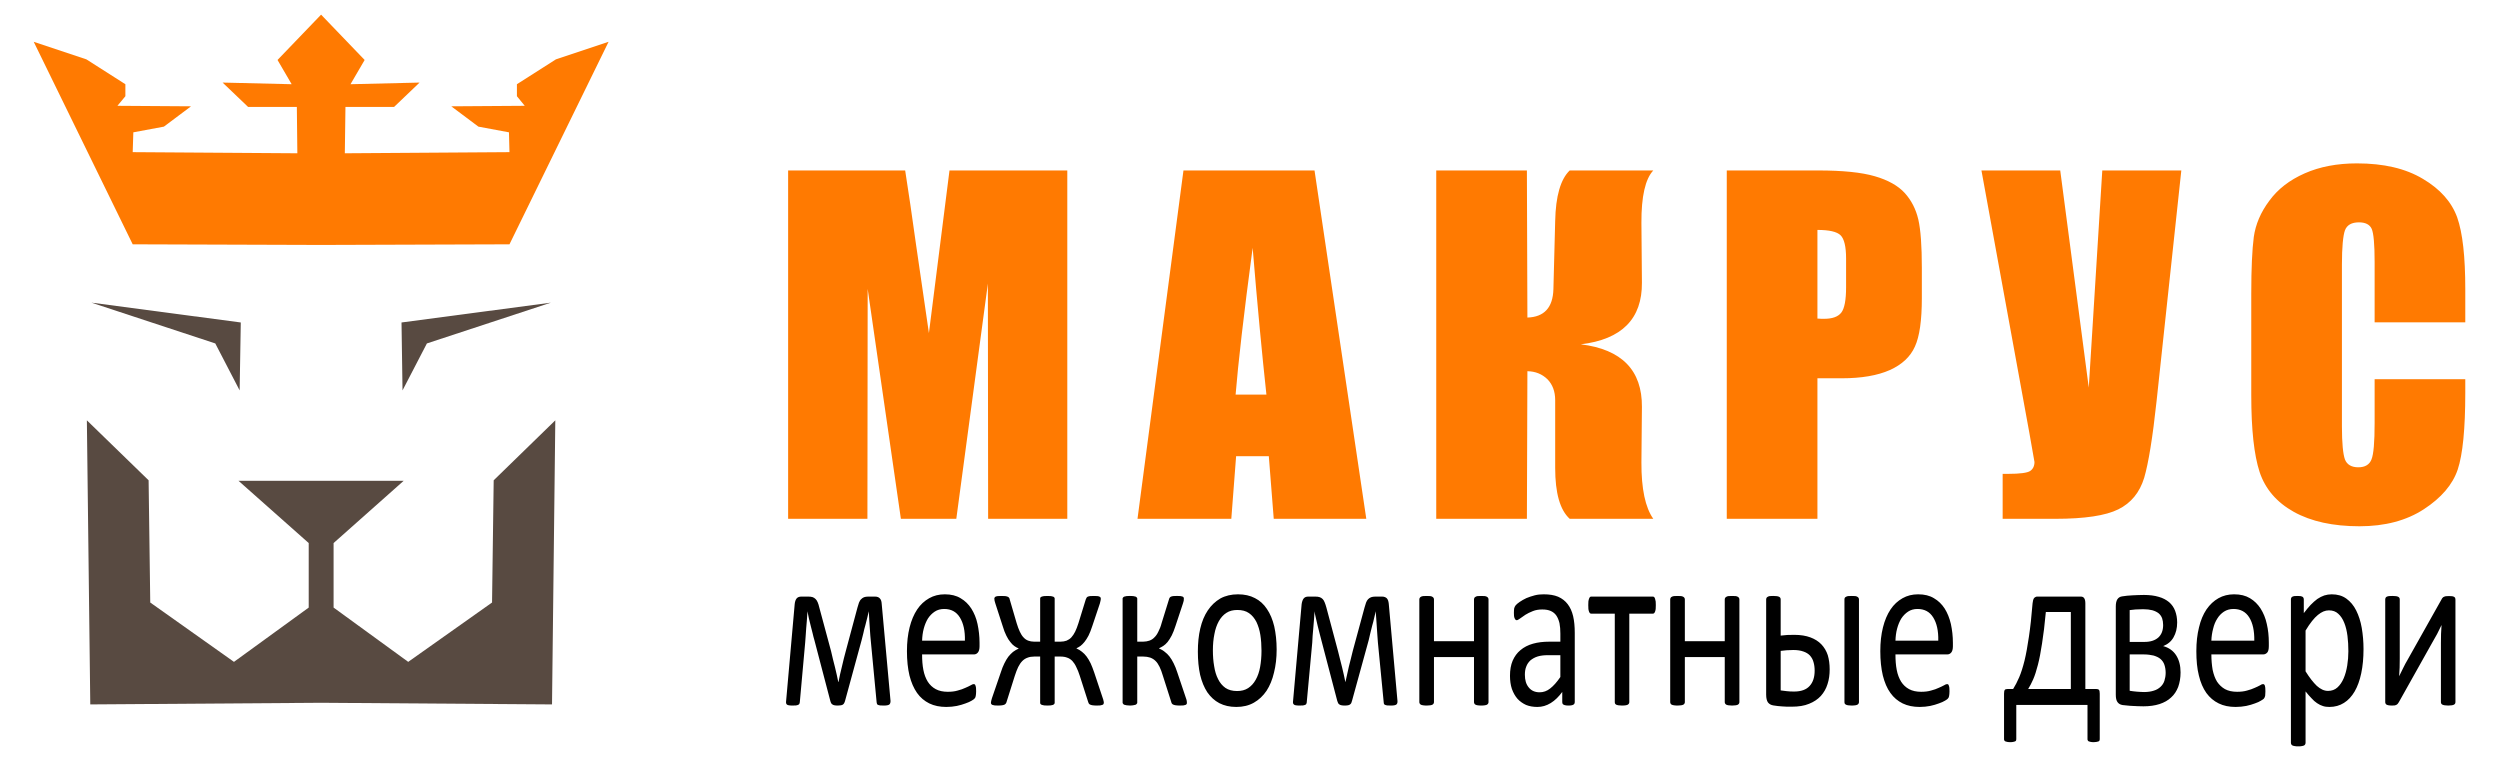
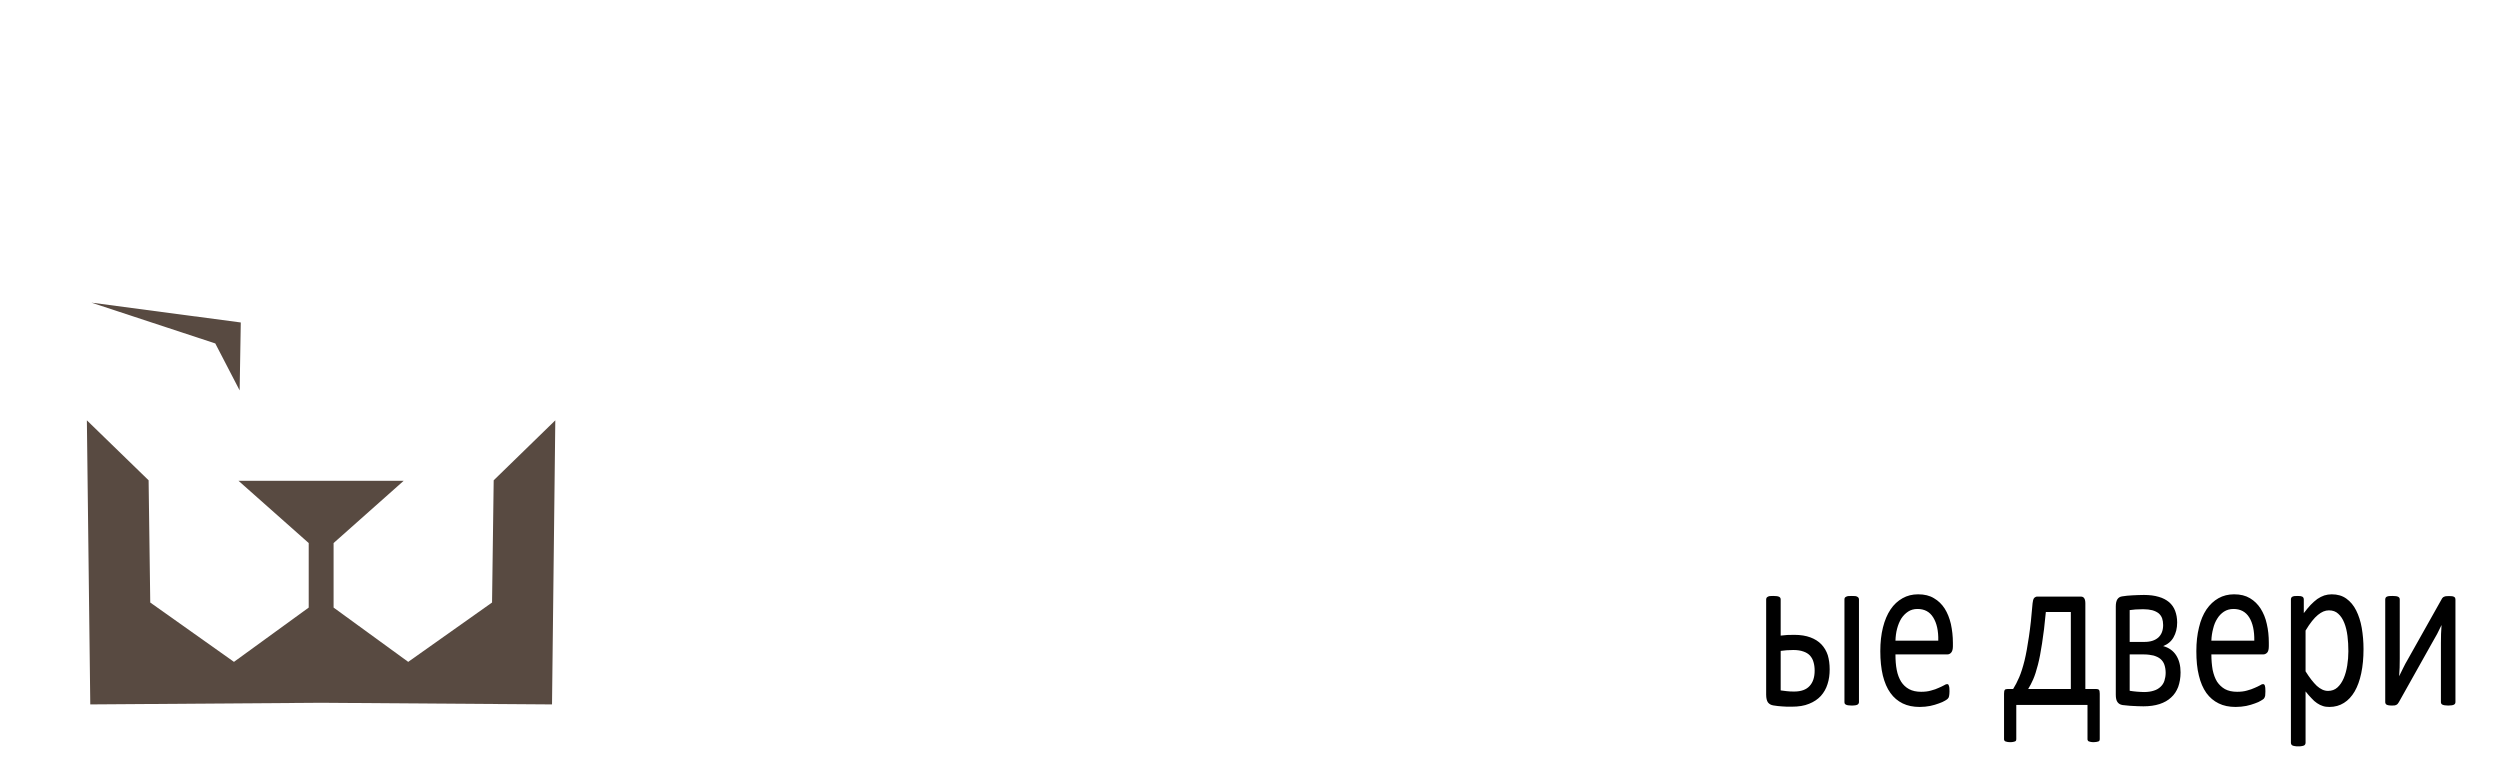
<svg xmlns="http://www.w3.org/2000/svg" xml:space="preserve" width="198px" height="60px" version="1.1" style="shape-rendering:geometricPrecision; text-rendering:geometricPrecision; image-rendering:optimizeQuality; fill-rule:evenodd; clip-rule:evenodd" viewBox="0 0 198 59.88">
  <defs>
    <style type="text/css"> .fil4 {fill:none} .fil0 {fill:#584A41} .fil1 {fill:#FF7A01} .fil3 {fill:black;fill-rule:nonzero} .fil2 {fill:#FF7A01;fill-rule:nonzero} </style>
  </defs>
  <g id="Слой_x0020_1">
    <polygon class="fil0" points="7.15,55.73 6.88,33.23 11.77,37.98 11.9,47.66 18.53,52.36 24.45,48.06 24.45,42.95 18.89,38.02 24.58,38.02 26.28,38.02 31.97,38.02 26.42,42.95 26.42,48.06 32.33,52.36 38.97,47.66 39.1,37.98 43.98,33.23 43.72,55.73 25.43,55.6 " />
    <polygon class="fil0" points="17.05,27.14 7.24,23.91 19.07,25.48 18.98,30.86 " />
-     <polygon class="fil1" points="21.98,4.69 25.43,1.1 28.88,4.69 27.76,6.61 33.23,6.48 31.21,8.41 27.36,8.41 27.31,12.08 40.35,11.99 40.31,10.42 37.89,9.97 35.74,8.36 41.56,8.32 40.94,7.56 40.94,6.61 44.03,4.64 48.2,3.25 40.35,19.29 25.43,19.34 10.51,19.29 2.67,3.25 6.84,4.64 9.93,6.61 9.93,7.56 9.3,8.32 15.13,8.36 12.98,9.97 10.56,10.42 10.51,11.99 23.55,12.08 23.51,8.41 19.65,8.41 17.63,6.48 23.1,6.61 " />
-     <polygon class="fil0" points="33.81,27.14 43.63,23.91 31.8,25.48 31.88,30.86 " />
-     <path class="fil2" d="M84.53 13.44l0 27.59 -6.27 0 -0.02 -18.63 -2.5 18.63 -4.39 0 -2.63 -18.21 -0.02 18.21 -6.28 0 0 -27.59 9.27 0c0.26,1.66 0.55,3.63 0.86,5.87l1.02 7.01 1.63 -12.88 9.33 0 0 0zm19.58 0l4.1 27.59 -7.33 0 -0.39 -4.96 -2.59 0 -0.38 4.96 -7.43 0 3.64 -27.59 10.38 0 0 0zm-3.81 17.75c-0.34,-3.13 -0.71,-7 -1.09,-11.62 -0.71,5.3 -1.15,9.17 -1.35,11.62l2.44 0 0 0zm13.45 -17.75l7.18 0 0.04 11.65c1.33,-0.04 2.02,-0.79 2.06,-2.25l0.14 -5.39c0.04,-1.98 0.43,-3.32 1.15,-4.01l6.62 0c-0.63,0.67 -0.95,2.05 -0.94,4.15l0.04 4.74c0.02,2.86 -1.59,4.49 -4.84,4.88 3.25,0.4 4.86,2.06 4.84,4.96l-0.04 4.39c-0.01,2.1 0.31,3.58 0.94,4.47l-6.62 0c-0.77,-0.7 -1.15,-2.04 -1.15,-4.03l0 -5.37c0,-0.69 -0.21,-1.24 -0.61,-1.65 -0.42,-0.41 -0.95,-0.63 -1.59,-0.64l-0.04 11.69 -7.18 0 0 -27.59 0 0zm23.01 0l7.22 0c1.96,0 3.45,0.15 4.51,0.46 1.04,0.3 1.84,0.75 2.36,1.32 0.53,0.58 0.89,1.29 1.08,2.1 0.19,0.83 0.28,2.1 0.28,3.83l0 2.4c0,1.76 -0.18,3.04 -0.55,3.84 -0.36,0.81 -1.03,1.43 -1.99,1.86 -0.97,0.43 -2.24,0.65 -3.8,0.65l-1.93 0 0 11.13 -7.18 0 0 -27.59zm7.18 4.71l0 7.02c0.21,0.02 0.38,0.02 0.52,0.02 0.66,0 1.11,-0.16 1.37,-0.49 0.25,-0.32 0.38,-0.99 0.38,-2.01l0 -2.28c0,-0.94 -0.15,-1.56 -0.44,-1.84 -0.29,-0.28 -0.9,-0.42 -1.83,-0.42l0 0zm28.82 -4.71l-1.96 18.27c-0.31,2.88 -0.64,4.91 -0.98,6.07 -0.36,1.17 -1.04,2 -2.05,2.5 -1.01,0.5 -2.67,0.75 -4.98,0.75l-4.18 0 0 -3.56 0.43 0c0.94,0 1.53,-0.08 1.75,-0.23 0.22,-0.15 0.34,-0.39 0.34,-0.71 0,-0.02 -0.14,-0.8 -0.41,-2.33l-3.79 -20.76 6.24 0 2.26 17.2 1.07 -17.2 6.26 0 0 0zm22.49 12.03l-7.18 0 0 -4.79c0,-1.4 -0.08,-2.26 -0.23,-2.61 -0.15,-0.34 -0.49,-0.52 -1.01,-0.52 -0.58,0 -0.95,0.21 -1.11,0.63 -0.15,0.42 -0.24,1.33 -0.24,2.73l0 12.8c0,1.34 0.09,2.21 0.24,2.62 0.16,0.41 0.52,0.62 1.06,0.62 0.53,0 0.88,-0.21 1.04,-0.62 0.17,-0.41 0.25,-1.37 0.25,-2.89l0 -3.47 7.18 0 0 1.08c0,2.85 -0.2,4.88 -0.6,6.08 -0.4,1.19 -1.3,2.24 -2.68,3.14 -1.38,0.9 -3.08,1.35 -5.1,1.35 -2.1,0 -3.83,-0.38 -5.2,-1.14 -1.36,-0.76 -2.26,-1.81 -2.71,-3.16 -0.44,-1.35 -0.66,-3.37 -0.66,-6.08l0 -8.05c0,-1.99 0.07,-3.48 0.2,-4.48 0.14,-0.99 0.54,-1.95 1.23,-2.87 0.67,-0.92 1.6,-1.64 2.8,-2.17 1.2,-0.53 2.58,-0.79 4.14,-0.79 2.11,0 3.85,0.4 5.23,1.23 1.37,0.81 2.27,1.83 2.71,3.05 0.43,1.22 0.64,3.11 0.64,5.69l0 2.62 0 0z" />
    <g id="_2198288572800">
-       <path class="fil3" d="M70.53 55.46c0,0.13 -0.03,0.22 -0.1,0.28 -0.07,0.05 -0.21,0.08 -0.42,0.08 -0.12,0 -0.21,0 -0.29,-0.01 -0.07,-0.01 -0.13,-0.02 -0.17,-0.04 -0.04,-0.01 -0.07,-0.04 -0.09,-0.07 -0.01,-0.03 -0.02,-0.08 -0.03,-0.13l-0.45 -4.74c-0.02,-0.16 -0.03,-0.34 -0.05,-0.54 -0.01,-0.19 -0.02,-0.38 -0.04,-0.58 -0.01,-0.2 -0.02,-0.4 -0.04,-0.6 -0.01,-0.2 -0.02,-0.38 -0.03,-0.56l-0.01 -0.2c-0.04,0.17 -0.09,0.35 -0.13,0.54 -0.05,0.2 -0.1,0.39 -0.15,0.59 -0.06,0.2 -0.11,0.4 -0.15,0.6 -0.05,0.19 -0.1,0.38 -0.14,0.56l-1.31 4.8c-0.02,0.07 -0.04,0.13 -0.07,0.18 -0.02,0.05 -0.06,0.09 -0.1,0.12 -0.05,0.03 -0.1,0.05 -0.17,0.06 -0.07,0.01 -0.15,0.02 -0.24,0.02 -0.1,0 -0.18,-0.01 -0.25,-0.02 -0.06,-0.01 -0.12,-0.03 -0.16,-0.06 -0.05,-0.02 -0.08,-0.06 -0.11,-0.11 -0.03,-0.05 -0.05,-0.11 -0.07,-0.18l-1.26 -4.81c-0.05,-0.17 -0.1,-0.35 -0.14,-0.54 -0.05,-0.2 -0.1,-0.39 -0.15,-0.59 -0.05,-0.21 -0.1,-0.41 -0.15,-0.61 -0.04,-0.19 -0.08,-0.38 -0.11,-0.55l-0.01 0.2c-0.02,0.18 -0.03,0.36 -0.04,0.56 -0.02,0.2 -0.03,0.4 -0.05,0.6 -0.01,0.2 -0.03,0.39 -0.04,0.58 -0.02,0.2 -0.03,0.38 -0.04,0.54l-0.42 4.66c-0.01,0.07 -0.01,0.13 -0.03,0.17 -0.02,0.05 -0.05,0.08 -0.1,0.1 -0.04,0.02 -0.1,0.04 -0.18,0.05 -0.07,0.01 -0.17,0.01 -0.29,0.01 -0.12,0 -0.21,-0.01 -0.27,-0.02 -0.07,-0.01 -0.12,-0.03 -0.16,-0.06 -0.03,-0.03 -0.05,-0.07 -0.06,-0.11 -0.01,-0.05 -0.01,-0.11 0,-0.17l0.68 -7.68c0.02,-0.19 0.07,-0.34 0.15,-0.44 0.08,-0.1 0.21,-0.15 0.37,-0.15l0.55 0c0.13,0 0.24,0.01 0.34,0.04 0.09,0.03 0.17,0.08 0.24,0.15 0.07,0.06 0.12,0.15 0.17,0.26 0.05,0.11 0.09,0.25 0.13,0.42l0.93 3.45c0.05,0.21 0.1,0.42 0.15,0.64 0.06,0.21 0.11,0.42 0.16,0.63 0.05,0.2 0.1,0.41 0.14,0.6 0.04,0.21 0.08,0.39 0.12,0.57l0.02 0c0.04,-0.18 0.08,-0.38 0.12,-0.59 0.05,-0.2 0.1,-0.42 0.15,-0.63 0.05,-0.21 0.1,-0.42 0.15,-0.63 0.06,-0.21 0.11,-0.41 0.16,-0.61l0.92 -3.43c0.04,-0.15 0.08,-0.28 0.12,-0.39 0.05,-0.11 0.1,-0.21 0.17,-0.27 0.06,-0.07 0.14,-0.12 0.23,-0.16 0.09,-0.03 0.2,-0.05 0.33,-0.05l0.54 0c0.17,0 0.3,0.05 0.38,0.14 0.09,0.09 0.14,0.23 0.15,0.43l0.7 7.7 0 0zm7.05 -4.34c0,0.24 -0.05,0.41 -0.14,0.51 -0.09,0.1 -0.19,0.14 -0.31,0.14l-4.1 0c0,0.46 0.03,0.86 0.1,1.22 0.07,0.37 0.19,0.68 0.35,0.94 0.16,0.25 0.37,0.45 0.63,0.59 0.26,0.14 0.58,0.21 0.95,0.21 0.3,0 0.56,-0.03 0.79,-0.1 0.23,-0.06 0.44,-0.13 0.6,-0.21 0.17,-0.07 0.31,-0.14 0.42,-0.2 0.11,-0.07 0.19,-0.1 0.25,-0.1 0.03,0 0.06,0.01 0.09,0.03 0.02,0.02 0.04,0.05 0.05,0.1 0.02,0.04 0.03,0.1 0.04,0.17 0,0.08 0.01,0.17 0.01,0.27 0,0.08 -0.01,0.15 -0.01,0.21 -0.01,0.05 -0.01,0.1 -0.02,0.15 -0.01,0.04 -0.02,0.08 -0.03,0.12 -0.02,0.03 -0.04,0.07 -0.07,0.1 -0.02,0.03 -0.1,0.09 -0.22,0.16 -0.13,0.08 -0.29,0.15 -0.49,0.22 -0.2,0.08 -0.43,0.14 -0.69,0.2 -0.26,0.05 -0.53,0.08 -0.83,0.08 -0.51,0 -0.96,-0.09 -1.35,-0.28 -0.38,-0.19 -0.71,-0.46 -0.97,-0.83 -0.26,-0.37 -0.46,-0.83 -0.6,-1.38 -0.13,-0.55 -0.2,-1.19 -0.2,-1.93 0,-0.7 0.07,-1.32 0.21,-1.88 0.14,-0.56 0.34,-1.03 0.6,-1.42 0.26,-0.39 0.58,-0.68 0.95,-0.89 0.37,-0.21 0.78,-0.31 1.24,-0.31 0.49,0 0.91,0.1 1.25,0.31 0.35,0.2 0.63,0.48 0.85,0.82 0.22,0.35 0.39,0.75 0.49,1.22 0.1,0.47 0.16,0.96 0.16,1.49l0 0.27zm-1.16 -0.44c0.02,-0.78 -0.12,-1.39 -0.4,-1.84 -0.28,-0.45 -0.69,-0.67 -1.24,-0.67 -0.29,0 -0.54,0.07 -0.75,0.21 -0.21,0.14 -0.39,0.32 -0.54,0.55 -0.14,0.23 -0.25,0.5 -0.33,0.8 -0.08,0.3 -0.12,0.62 -0.13,0.95l3.39 0zm11 4.93c0,0.03 -0.01,0.06 -0.02,0.09 -0.02,0.03 -0.05,0.05 -0.1,0.07 -0.04,0.01 -0.1,0.03 -0.17,0.04 -0.07,0.01 -0.16,0.01 -0.27,0.01 -0.13,0 -0.24,-0.01 -0.32,-0.02 -0.08,-0.01 -0.14,-0.03 -0.19,-0.05 -0.05,-0.02 -0.09,-0.05 -0.11,-0.08 -0.02,-0.03 -0.04,-0.07 -0.05,-0.11l-0.67 -2.09c-0.09,-0.28 -0.18,-0.51 -0.28,-0.7 -0.09,-0.2 -0.2,-0.36 -0.31,-0.48 -0.12,-0.12 -0.25,-0.21 -0.4,-0.26 -0.15,-0.06 -0.33,-0.09 -0.54,-0.09l-0.46 0 0 3.67c0,0.03 -0.01,0.06 -0.04,0.09 -0.02,0.03 -0.05,0.05 -0.1,0.07 -0.05,0.01 -0.11,0.03 -0.18,0.04 -0.07,0.01 -0.15,0.01 -0.25,0.01 -0.1,0 -0.19,0 -0.26,-0.01 -0.08,-0.01 -0.14,-0.03 -0.18,-0.04 -0.05,-0.02 -0.08,-0.04 -0.11,-0.07 -0.02,-0.03 -0.03,-0.06 -0.03,-0.09l0 -3.67 -0.47 0c-0.2,0 -0.38,0.03 -0.53,0.09 -0.15,0.05 -0.29,0.14 -0.41,0.26 -0.12,0.12 -0.23,0.28 -0.33,0.48 -0.09,0.19 -0.18,0.42 -0.27,0.7l-0.66 2.09c-0.01,0.04 -0.03,0.08 -0.06,0.11 -0.02,0.03 -0.06,0.06 -0.1,0.08 -0.05,0.02 -0.11,0.04 -0.19,0.05 -0.08,0.01 -0.18,0.02 -0.31,0.02 -0.1,0 -0.19,0 -0.27,-0.01 -0.07,-0.01 -0.13,-0.03 -0.18,-0.04 -0.04,-0.02 -0.07,-0.04 -0.09,-0.07 -0.02,-0.03 -0.03,-0.06 -0.03,-0.09 0,-0.04 0.01,-0.09 0.02,-0.15 0.01,-0.05 0.03,-0.13 0.06,-0.22l0.7 -2.04c0.09,-0.28 0.18,-0.51 0.28,-0.71 0.1,-0.21 0.21,-0.39 0.32,-0.54 0.12,-0.15 0.24,-0.27 0.37,-0.38 0.14,-0.1 0.28,-0.19 0.44,-0.26l0 -0.02c-0.11,-0.04 -0.22,-0.1 -0.33,-0.18 -0.11,-0.08 -0.22,-0.18 -0.32,-0.32 -0.11,-0.13 -0.22,-0.3 -0.32,-0.51 -0.1,-0.2 -0.2,-0.45 -0.29,-0.76l-0.58 -1.79c-0.02,-0.08 -0.04,-0.15 -0.06,-0.21 -0.01,-0.06 -0.02,-0.12 -0.02,-0.18 0,-0.02 0.01,-0.05 0.03,-0.08 0.01,-0.03 0.04,-0.05 0.08,-0.07 0.04,-0.02 0.09,-0.03 0.17,-0.04 0.07,-0.01 0.16,-0.01 0.27,-0.01 0.12,0 0.23,0 0.31,0.01 0.08,0.01 0.15,0.03 0.2,0.05 0.05,0.02 0.09,0.05 0.11,0.09 0.03,0.04 0.05,0.08 0.05,0.13l0.55 1.88c0.08,0.26 0.16,0.48 0.25,0.67 0.09,0.19 0.18,0.34 0.3,0.46 0.11,0.12 0.23,0.2 0.37,0.25 0.13,0.05 0.29,0.08 0.47,0.08l0.47 0 0 -3.42c0,-0.03 0.01,-0.06 0.03,-0.09 0.03,-0.03 0.06,-0.05 0.11,-0.06 0.04,-0.02 0.1,-0.03 0.18,-0.04 0.07,-0.01 0.16,-0.01 0.26,-0.01 0.1,0 0.18,0 0.25,0.01 0.07,0.01 0.13,0.02 0.18,0.04 0.05,0.01 0.08,0.03 0.1,0.06 0.03,0.03 0.04,0.06 0.04,0.09l0 3.42 0.46 0c0.18,0 0.34,-0.03 0.48,-0.08 0.14,-0.06 0.27,-0.14 0.38,-0.26 0.11,-0.12 0.21,-0.27 0.3,-0.45 0.09,-0.19 0.18,-0.41 0.26,-0.67l0.58 -1.88c0.02,-0.05 0.04,-0.09 0.06,-0.13 0.02,-0.04 0.05,-0.07 0.09,-0.09 0.05,-0.02 0.11,-0.04 0.19,-0.05 0.07,-0.01 0.17,-0.01 0.3,-0.01 0.11,0 0.2,0 0.28,0.01 0.07,0.01 0.13,0.02 0.16,0.04 0.04,0.02 0.07,0.04 0.09,0.07 0.02,0.03 0.02,0.05 0.02,0.08 0,0.06 0,0.12 -0.02,0.18 -0.01,0.06 -0.03,0.13 -0.05,0.21l-0.6 1.79c-0.1,0.31 -0.2,0.56 -0.3,0.76 -0.11,0.2 -0.21,0.37 -0.32,0.5 -0.11,0.13 -0.21,0.24 -0.32,0.32 -0.1,0.07 -0.2,0.13 -0.31,0.18l0 0.02c0.16,0.07 0.3,0.15 0.43,0.26 0.13,0.1 0.26,0.23 0.37,0.38 0.11,0.15 0.22,0.33 0.32,0.54 0.09,0.21 0.19,0.44 0.28,0.72l0.68 2.04c0.01,0.04 0.03,0.08 0.04,0.12 0.01,0.03 0.02,0.07 0.02,0.1 0.01,0.04 0.01,0.06 0.02,0.08 0,0.03 0,0.04 0,0.06l0 0.01zm6.58 0c0,0.03 0,0.06 -0.02,0.09 -0.02,0.03 -0.05,0.05 -0.09,0.07 -0.04,0.01 -0.1,0.03 -0.17,0.04 -0.08,0.01 -0.17,0.01 -0.28,0.01 -0.13,0 -0.24,-0.01 -0.32,-0.02 -0.08,-0.01 -0.14,-0.03 -0.19,-0.05 -0.05,-0.02 -0.09,-0.05 -0.11,-0.08 -0.03,-0.03 -0.04,-0.07 -0.05,-0.11l-0.67 -2.1c-0.08,-0.28 -0.17,-0.51 -0.26,-0.7 -0.1,-0.2 -0.2,-0.36 -0.33,-0.48 -0.12,-0.12 -0.26,-0.2 -0.42,-0.26 -0.16,-0.05 -0.34,-0.08 -0.54,-0.08l-0.48 0 0 3.66c0,0.03 -0.01,0.05 -0.04,0.08 -0.02,0.04 -0.06,0.06 -0.1,0.08 -0.05,0.01 -0.11,0.03 -0.19,0.04 -0.07,0.01 -0.15,0.02 -0.25,0.02 -0.1,0 -0.19,-0.01 -0.26,-0.02 -0.08,-0.01 -0.14,-0.03 -0.18,-0.04 -0.05,-0.02 -0.08,-0.04 -0.1,-0.08 -0.03,-0.03 -0.04,-0.06 -0.04,-0.08l0 -8.26c0,-0.02 0.01,-0.05 0.04,-0.08 0.02,-0.03 0.05,-0.05 0.1,-0.07 0.04,-0.01 0.1,-0.03 0.18,-0.04 0.07,-0.01 0.16,-0.01 0.26,-0.01 0.1,0 0.18,0 0.25,0.01 0.08,0.01 0.14,0.03 0.19,0.04 0.04,0.02 0.08,0.04 0.1,0.07 0.03,0.03 0.04,0.06 0.04,0.09l0 3.41 0.48 0c0.17,0 0.33,-0.03 0.48,-0.08 0.14,-0.05 0.28,-0.13 0.39,-0.25 0.13,-0.12 0.23,-0.27 0.32,-0.46 0.1,-0.19 0.19,-0.41 0.26,-0.68l0.58 -1.87c0.01,-0.05 0.03,-0.09 0.05,-0.13 0.02,-0.03 0.06,-0.07 0.1,-0.09 0.05,-0.02 0.11,-0.04 0.19,-0.05 0.07,-0.01 0.18,-0.01 0.3,-0.01 0.11,0 0.2,0 0.28,0.01 0.07,0.01 0.12,0.03 0.16,0.04 0.04,0.02 0.07,0.04 0.08,0.07 0.02,0.03 0.02,0.06 0.02,0.08 0,0.06 0,0.12 -0.01,0.18 -0.02,0.06 -0.03,0.13 -0.06,0.21l-0.59 1.78c-0.1,0.31 -0.2,0.56 -0.3,0.76 -0.11,0.21 -0.22,0.38 -0.33,0.52 -0.11,0.13 -0.23,0.24 -0.34,0.31 -0.12,0.08 -0.23,0.13 -0.33,0.18l0 0.02c0.16,0.07 0.31,0.15 0.44,0.26 0.14,0.1 0.27,0.23 0.38,0.37 0.12,0.16 0.23,0.33 0.33,0.54 0.11,0.21 0.2,0.45 0.29,0.72l0.69 2.05c0.02,0.04 0.03,0.08 0.04,0.12 0.01,0.03 0.02,0.07 0.02,0.1 0,0.04 0.01,0.06 0.01,0.09 0,0.02 0,0.04 0,0.06l0 0zm7.11 -4.23c0,0.67 -0.07,1.27 -0.21,1.83 -0.13,0.56 -0.33,1.04 -0.59,1.44 -0.27,0.4 -0.61,0.72 -1,0.94 -0.4,0.23 -0.87,0.34 -1.39,0.34 -0.52,0 -0.96,-0.1 -1.35,-0.3 -0.38,-0.2 -0.69,-0.49 -0.95,-0.86 -0.25,-0.38 -0.44,-0.84 -0.57,-1.38 -0.12,-0.54 -0.18,-1.16 -0.18,-1.84 0,-0.67 0.06,-1.28 0.19,-1.83 0.13,-0.56 0.33,-1.04 0.6,-1.44 0.27,-0.4 0.6,-0.71 0.99,-0.94 0.4,-0.22 0.87,-0.33 1.4,-0.33 0.51,0 0.96,0.1 1.34,0.3 0.38,0.19 0.7,0.48 0.95,0.86 0.26,0.38 0.45,0.84 0.58,1.38 0.12,0.54 0.19,1.15 0.19,1.83l0 0zm-1.2 0.1c0,-0.44 -0.03,-0.86 -0.09,-1.25 -0.06,-0.39 -0.17,-0.73 -0.31,-1.03 -0.15,-0.29 -0.34,-0.53 -0.59,-0.7 -0.24,-0.17 -0.55,-0.25 -0.92,-0.25 -0.34,0 -0.63,0.07 -0.87,0.23 -0.25,0.16 -0.44,0.38 -0.6,0.66 -0.16,0.29 -0.28,0.63 -0.35,1.02 -0.08,0.39 -0.12,0.82 -0.12,1.28 0,0.45 0.03,0.87 0.1,1.26 0.06,0.39 0.16,0.73 0.31,1.02 0.14,0.29 0.34,0.53 0.58,0.7 0.25,0.17 0.56,0.25 0.93,0.25 0.33,0 0.62,-0.07 0.87,-0.23 0.24,-0.16 0.44,-0.37 0.6,-0.66 0.16,-0.28 0.28,-0.62 0.35,-1.01 0.07,-0.39 0.11,-0.82 0.11,-1.29l0 0zm10.77 3.98c0.01,0.13 -0.02,0.22 -0.09,0.28 -0.07,0.05 -0.21,0.08 -0.42,0.08 -0.12,0 -0.22,0 -0.29,-0.01 -0.07,-0.01 -0.13,-0.02 -0.17,-0.04 -0.05,-0.01 -0.07,-0.04 -0.09,-0.07 -0.02,-0.03 -0.03,-0.08 -0.03,-0.13l-0.46 -4.74c-0.01,-0.16 -0.03,-0.34 -0.04,-0.54 -0.01,-0.19 -0.03,-0.38 -0.04,-0.58 -0.02,-0.2 -0.03,-0.4 -0.04,-0.6 -0.01,-0.2 -0.02,-0.38 -0.04,-0.56l-0.01 -0.2c-0.04,0.17 -0.08,0.35 -0.13,0.54 -0.04,0.2 -0.09,0.39 -0.15,0.59 -0.05,0.2 -0.1,0.4 -0.15,0.6 -0.05,0.19 -0.09,0.38 -0.13,0.56l-1.32 4.8c-0.02,0.07 -0.04,0.13 -0.06,0.18 -0.03,0.05 -0.06,0.09 -0.11,0.12 -0.04,0.03 -0.1,0.05 -0.16,0.06 -0.07,0.01 -0.15,0.02 -0.25,0.02 -0.1,0 -0.18,-0.01 -0.24,-0.02 -0.07,-0.01 -0.12,-0.03 -0.17,-0.06 -0.04,-0.02 -0.08,-0.06 -0.11,-0.11 -0.02,-0.05 -0.05,-0.11 -0.07,-0.18l-1.26 -4.81c-0.04,-0.17 -0.09,-0.35 -0.14,-0.54 -0.05,-0.2 -0.1,-0.39 -0.15,-0.59 -0.05,-0.21 -0.09,-0.41 -0.14,-0.61 -0.05,-0.19 -0.08,-0.38 -0.12,-0.55l0 0.2c-0.02,0.18 -0.03,0.36 -0.04,0.56 -0.02,0.2 -0.03,0.4 -0.05,0.6 -0.01,0.2 -0.03,0.39 -0.05,0.58 -0.01,0.2 -0.02,0.38 -0.03,0.54l-0.43 4.66c0,0.07 -0.01,0.13 -0.03,0.17 -0.01,0.05 -0.04,0.08 -0.09,0.1 -0.05,0.02 -0.11,0.04 -0.18,0.05 -0.08,0.01 -0.17,0.01 -0.29,0.01 -0.12,0 -0.21,-0.01 -0.28,-0.02 -0.07,-0.01 -0.12,-0.03 -0.15,-0.06 -0.04,-0.03 -0.06,-0.07 -0.07,-0.11 -0.01,-0.05 -0.01,-0.11 0,-0.17l0.68 -7.68c0.03,-0.19 0.08,-0.34 0.16,-0.44 0.08,-0.1 0.2,-0.15 0.36,-0.15l0.55 0c0.13,0 0.25,0.01 0.34,0.04 0.1,0.03 0.18,0.08 0.25,0.15 0.06,0.06 0.12,0.15 0.16,0.26 0.05,0.11 0.09,0.25 0.14,0.42l0.92 3.45c0.05,0.21 0.11,0.42 0.16,0.64 0.06,0.21 0.11,0.42 0.16,0.63 0.05,0.2 0.09,0.41 0.14,0.6 0.04,0.21 0.08,0.39 0.12,0.57l0.01 0c0.04,-0.18 0.09,-0.38 0.13,-0.59 0.04,-0.2 0.09,-0.42 0.14,-0.63 0.05,-0.21 0.11,-0.42 0.16,-0.63 0.05,-0.21 0.1,-0.41 0.15,-0.61l0.93 -3.43c0.04,-0.15 0.08,-0.28 0.12,-0.39 0.04,-0.11 0.1,-0.21 0.16,-0.27 0.07,-0.07 0.14,-0.12 0.24,-0.16 0.09,-0.03 0.2,-0.05 0.33,-0.05l0.54 0c0.16,0 0.29,0.05 0.38,0.14 0.08,0.09 0.13,0.23 0.15,0.43l0.69 7.7 0 0zm7.21 0.08c0,0.05 -0.01,0.09 -0.03,0.12 -0.02,0.03 -0.05,0.07 -0.09,0.09 -0.04,0.02 -0.1,0.04 -0.18,0.05 -0.07,0.01 -0.16,0.02 -0.27,0.02 -0.12,0 -0.22,-0.01 -0.29,-0.02 -0.08,-0.01 -0.13,-0.03 -0.17,-0.05 -0.05,-0.02 -0.08,-0.06 -0.09,-0.09 -0.02,-0.03 -0.03,-0.07 -0.03,-0.12l0 -3.56 -3.17 0 0 3.56c0,0.05 -0.01,0.09 -0.03,0.12 -0.02,0.03 -0.05,0.07 -0.09,0.09 -0.04,0.02 -0.1,0.04 -0.18,0.05 -0.07,0.01 -0.17,0.02 -0.28,0.02 -0.12,0 -0.21,-0.01 -0.28,-0.02 -0.08,-0.01 -0.14,-0.03 -0.18,-0.05 -0.04,-0.02 -0.07,-0.06 -0.09,-0.09 -0.02,-0.03 -0.03,-0.07 -0.03,-0.12l0 -8.12c0,-0.05 0.01,-0.09 0.03,-0.12 0.02,-0.04 0.05,-0.07 0.09,-0.09 0.04,-0.03 0.1,-0.05 0.18,-0.06 0.07,-0.01 0.16,-0.01 0.28,-0.01 0.11,0 0.21,0 0.28,0.01 0.08,0.01 0.14,0.03 0.18,0.06 0.04,0.02 0.07,0.05 0.09,0.09 0.02,0.03 0.03,0.07 0.03,0.12l0 3.3 3.17 0 0 -3.3c0,-0.05 0.01,-0.09 0.03,-0.12 0.01,-0.04 0.04,-0.07 0.09,-0.09 0.04,-0.03 0.09,-0.05 0.17,-0.06 0.07,-0.01 0.17,-0.01 0.29,-0.01 0.11,0 0.2,0 0.27,0.01 0.08,0.01 0.14,0.03 0.18,0.06 0.04,0.02 0.07,0.05 0.09,0.09 0.02,0.03 0.03,0.07 0.03,0.12l0 8.12zm6.83 0.01c0,0.07 -0.02,0.13 -0.06,0.16 -0.03,0.04 -0.08,0.06 -0.15,0.08 -0.06,0.02 -0.16,0.03 -0.28,0.03 -0.12,0 -0.22,-0.01 -0.29,-0.03 -0.07,-0.02 -0.12,-0.04 -0.16,-0.08 -0.03,-0.03 -0.05,-0.09 -0.05,-0.16l0 -0.81c-0.27,0.37 -0.57,0.67 -0.91,0.88 -0.34,0.21 -0.69,0.31 -1.06,0.31 -0.33,0 -0.63,-0.05 -0.9,-0.16 -0.26,-0.12 -0.49,-0.28 -0.68,-0.49 -0.18,-0.21 -0.33,-0.47 -0.44,-0.78 -0.1,-0.3 -0.15,-0.65 -0.15,-1.04 0,-0.46 0.07,-0.86 0.21,-1.19 0.15,-0.34 0.35,-0.62 0.62,-0.84 0.27,-0.23 0.6,-0.4 0.99,-0.51 0.39,-0.11 0.82,-0.16 1.31,-0.16l0.86 0 0 -0.64c0,-0.31 -0.02,-0.58 -0.07,-0.83 -0.06,-0.24 -0.14,-0.44 -0.25,-0.6 -0.11,-0.16 -0.26,-0.28 -0.44,-0.36 -0.18,-0.08 -0.4,-0.12 -0.67,-0.12 -0.28,0 -0.53,0.04 -0.75,0.13 -0.23,0.09 -0.43,0.19 -0.59,0.29 -0.17,0.11 -0.31,0.21 -0.43,0.3 -0.11,0.08 -0.2,0.13 -0.25,0.13 -0.04,0 -0.07,-0.01 -0.1,-0.04 -0.03,-0.02 -0.05,-0.06 -0.07,-0.11 -0.02,-0.04 -0.04,-0.1 -0.05,-0.18 0,-0.08 -0.01,-0.16 -0.01,-0.25 0,-0.15 0.01,-0.27 0.02,-0.35 0.02,-0.09 0.06,-0.17 0.12,-0.25 0.06,-0.07 0.17,-0.17 0.32,-0.27 0.16,-0.11 0.34,-0.21 0.53,-0.3 0.2,-0.08 0.42,-0.16 0.66,-0.22 0.23,-0.06 0.47,-0.08 0.71,-0.08 0.45,0 0.83,0.06 1.14,0.19 0.32,0.14 0.57,0.34 0.76,0.59 0.2,0.26 0.34,0.57 0.43,0.95 0.09,0.38 0.13,0.82 0.13,1.33l0 5.48 0 0zm-1.14 -3.72l-0.98 0c-0.31,0 -0.58,0.03 -0.81,0.1 -0.23,0.07 -0.42,0.18 -0.58,0.31 -0.15,0.14 -0.26,0.3 -0.33,0.49 -0.08,0.19 -0.11,0.41 -0.11,0.65 0,0.43 0.1,0.76 0.31,1.01 0.2,0.25 0.49,0.38 0.86,0.38 0.3,0 0.58,-0.1 0.83,-0.3 0.26,-0.2 0.53,-0.5 0.81,-0.91l0 -1.73zm7.56 -3.96c0,0.12 0,0.22 -0.01,0.3 -0.01,0.09 -0.03,0.16 -0.05,0.21 -0.02,0.05 -0.04,0.09 -0.07,0.12 -0.03,0.03 -0.06,0.04 -0.1,0.04l-1.87 0 0 7c0,0.05 -0.01,0.09 -0.03,0.12 -0.02,0.03 -0.05,0.07 -0.09,0.09 -0.04,0.02 -0.1,0.04 -0.17,0.05 -0.08,0.01 -0.17,0.02 -0.29,0.02 -0.11,0 -0.2,-0.01 -0.28,-0.02 -0.07,-0.01 -0.13,-0.03 -0.18,-0.05 -0.04,-0.02 -0.07,-0.06 -0.09,-0.09 -0.01,-0.03 -0.02,-0.07 -0.02,-0.12l0 -7 -1.87 0c-0.04,0 -0.07,-0.01 -0.1,-0.04 -0.03,-0.03 -0.05,-0.07 -0.07,-0.12 -0.02,-0.05 -0.04,-0.13 -0.05,-0.21 -0.01,-0.09 -0.01,-0.19 -0.01,-0.31 0,-0.11 0,-0.21 0.01,-0.29 0.01,-0.08 0.03,-0.15 0.05,-0.21 0.02,-0.06 0.05,-0.1 0.07,-0.13 0.03,-0.03 0.06,-0.04 0.1,-0.04l4.89 0c0.03,0 0.07,0.01 0.1,0.04 0.03,0.03 0.05,0.07 0.07,0.13 0.02,0.06 0.03,0.13 0.05,0.22 0.01,0.08 0.01,0.18 0.01,0.29l0 0zm6.62 7.67c0,0.05 -0.01,0.09 -0.03,0.12 -0.02,0.03 -0.05,0.07 -0.09,0.09 -0.04,0.02 -0.1,0.04 -0.18,0.05 -0.07,0.01 -0.17,0.02 -0.28,0.02 -0.11,0 -0.21,-0.01 -0.28,-0.02 -0.08,-0.01 -0.14,-0.03 -0.18,-0.05 -0.04,-0.02 -0.07,-0.06 -0.09,-0.09 -0.02,-0.03 -0.03,-0.07 -0.03,-0.12l0 -3.56 -3.16 0 0 3.56c0,0.05 -0.01,0.09 -0.03,0.12 -0.02,0.03 -0.05,0.07 -0.09,0.09 -0.05,0.02 -0.1,0.04 -0.18,0.05 -0.07,0.01 -0.17,0.02 -0.28,0.02 -0.12,0 -0.21,-0.01 -0.28,-0.02 -0.08,-0.01 -0.14,-0.03 -0.18,-0.05 -0.05,-0.02 -0.08,-0.06 -0.09,-0.09 -0.02,-0.03 -0.03,-0.07 -0.03,-0.12l0 -8.12c0,-0.05 0.01,-0.09 0.03,-0.12 0.01,-0.04 0.04,-0.07 0.09,-0.09 0.04,-0.03 0.1,-0.05 0.18,-0.06 0.07,-0.01 0.16,-0.01 0.28,-0.01 0.11,0 0.21,0 0.28,0.01 0.08,0.01 0.13,0.03 0.18,0.06 0.04,0.02 0.07,0.05 0.09,0.09 0.02,0.03 0.03,0.07 0.03,0.12l0 3.3 3.16 0 0 -3.3c0,-0.05 0.01,-0.09 0.03,-0.12 0.02,-0.04 0.05,-0.07 0.09,-0.09 0.04,-0.03 0.1,-0.05 0.18,-0.06 0.07,-0.01 0.17,-0.01 0.28,-0.01 0.11,0 0.21,0 0.28,0.01 0.08,0.01 0.14,0.03 0.18,0.06 0.04,0.02 0.07,0.05 0.09,0.09 0.02,0.03 0.03,0.07 0.03,0.12l0 8.12z" />
      <path class="fil3" d="M147.23 55.54c0,0.05 -0.01,0.09 -0.03,0.12 -0.02,0.03 -0.05,0.07 -0.09,0.09 -0.04,0.02 -0.1,0.04 -0.17,0.05 -0.08,0.01 -0.17,0.02 -0.29,0.02 -0.11,0 -0.2,-0.01 -0.28,-0.02 -0.07,-0.01 -0.13,-0.03 -0.17,-0.05 -0.05,-0.02 -0.08,-0.06 -0.1,-0.09 -0.01,-0.03 -0.02,-0.07 -0.02,-0.12l0 -8.12c0,-0.05 0.01,-0.09 0.02,-0.12 0.02,-0.04 0.05,-0.07 0.1,-0.09 0.04,-0.03 0.1,-0.05 0.17,-0.06 0.08,-0.01 0.17,-0.01 0.28,-0.01 0.12,0 0.21,0 0.29,0.01 0.07,0.01 0.13,0.03 0.17,0.06 0.04,0.02 0.07,0.05 0.09,0.09 0.02,0.03 0.03,0.07 0.03,0.12l0 8.12zm-6.2 -5.26c0.17,-0.02 0.35,-0.04 0.52,-0.05 0.17,0 0.36,-0.01 0.56,-0.01 0.5,0 0.92,0.07 1.27,0.2 0.35,0.13 0.64,0.31 0.87,0.55 0.23,0.24 0.4,0.53 0.51,0.86 0.1,0.34 0.15,0.71 0.15,1.12 0,0.42 -0.05,0.81 -0.17,1.17 -0.11,0.36 -0.29,0.67 -0.53,0.94 -0.24,0.26 -0.55,0.47 -0.93,0.62 -0.38,0.16 -0.84,0.23 -1.37,0.23 -0.13,0 -0.25,0 -0.38,0 -0.12,0 -0.24,-0.01 -0.36,-0.02 -0.12,-0.01 -0.24,-0.02 -0.36,-0.03 -0.12,-0.01 -0.24,-0.03 -0.36,-0.05 -0.19,-0.03 -0.33,-0.11 -0.43,-0.24 -0.09,-0.13 -0.14,-0.34 -0.14,-0.61l0 -7.54c0,-0.05 0.01,-0.09 0.03,-0.12 0.01,-0.04 0.04,-0.07 0.09,-0.09 0.04,-0.03 0.1,-0.05 0.17,-0.06 0.08,-0.01 0.16,-0.01 0.27,-0.01 0.22,0 0.38,0.02 0.47,0.07 0.08,0.04 0.12,0.11 0.12,0.21l0 2.86 0 0zm2.69 2.77c0,-0.25 -0.03,-0.47 -0.09,-0.67 -0.05,-0.2 -0.15,-0.37 -0.28,-0.52 -0.13,-0.14 -0.31,-0.25 -0.52,-0.32 -0.22,-0.08 -0.49,-0.12 -0.8,-0.12 -0.19,0 -0.36,0.01 -0.53,0.02 -0.16,0.01 -0.32,0.03 -0.47,0.05l0 3.13c0.16,0.02 0.32,0.04 0.48,0.06 0.16,0.02 0.35,0.03 0.58,0.03 0.56,0 0.97,-0.15 1.23,-0.44 0.27,-0.29 0.4,-0.7 0.4,-1.22l0 0zm10.95 -1.93c0,0.24 -0.05,0.41 -0.14,0.51 -0.09,0.1 -0.19,0.14 -0.31,0.14l-4.1 0c0,0.46 0.03,0.86 0.1,1.22 0.07,0.37 0.19,0.68 0.35,0.94 0.16,0.25 0.37,0.45 0.63,0.59 0.26,0.14 0.58,0.21 0.95,0.21 0.3,0 0.56,-0.03 0.79,-0.1 0.23,-0.06 0.44,-0.13 0.6,-0.21 0.17,-0.07 0.31,-0.14 0.42,-0.2 0.11,-0.07 0.19,-0.1 0.25,-0.1 0.03,0 0.06,0.01 0.09,0.03 0.02,0.02 0.04,0.05 0.05,0.1 0.02,0.04 0.03,0.1 0.04,0.17 0,0.08 0.01,0.17 0.01,0.27 0,0.08 -0.01,0.15 -0.01,0.21 -0.01,0.05 -0.01,0.1 -0.02,0.15 -0.01,0.04 -0.02,0.08 -0.03,0.12 -0.02,0.03 -0.04,0.07 -0.07,0.1 -0.02,0.03 -0.1,0.09 -0.22,0.16 -0.13,0.08 -0.29,0.15 -0.49,0.22 -0.2,0.08 -0.43,0.14 -0.69,0.2 -0.26,0.05 -0.53,0.08 -0.83,0.08 -0.51,0 -0.96,-0.09 -1.35,-0.28 -0.38,-0.19 -0.71,-0.46 -0.97,-0.83 -0.27,-0.37 -0.46,-0.83 -0.6,-1.38 -0.13,-0.55 -0.2,-1.19 -0.2,-1.93 0,-0.7 0.07,-1.32 0.21,-1.88 0.14,-0.56 0.34,-1.03 0.6,-1.42 0.26,-0.39 0.58,-0.68 0.95,-0.89 0.37,-0.21 0.78,-0.31 1.24,-0.31 0.49,0 0.91,0.1 1.25,0.31 0.35,0.2 0.63,0.48 0.85,0.82 0.22,0.35 0.38,0.75 0.49,1.22 0.1,0.47 0.16,0.96 0.16,1.49l0 0.27 0 0zm-1.16 -0.44c0.02,-0.78 -0.12,-1.39 -0.4,-1.84 -0.28,-0.45 -0.69,-0.67 -1.25,-0.67 -0.28,0 -0.53,0.07 -0.74,0.21 -0.21,0.14 -0.39,0.32 -0.54,0.55 -0.14,0.23 -0.25,0.5 -0.33,0.8 -0.08,0.3 -0.12,0.62 -0.13,0.95l3.39 0zm6.18 7.81c0,0.04 -0.01,0.07 -0.02,0.1 -0.02,0.03 -0.04,0.05 -0.08,0.07 -0.04,0.01 -0.09,0.03 -0.15,0.04 -0.06,0.01 -0.13,0.02 -0.22,0.02 -0.1,0 -0.18,-0.01 -0.24,-0.02 -0.06,-0.01 -0.11,-0.03 -0.15,-0.04 -0.04,-0.02 -0.07,-0.04 -0.08,-0.07 -0.02,-0.03 -0.03,-0.06 -0.03,-0.1l0 -3.61c0,-0.15 0.02,-0.25 0.06,-0.3 0.04,-0.05 0.11,-0.07 0.22,-0.07l0.44 0c0.17,-0.27 0.33,-0.58 0.48,-0.93 0.15,-0.35 0.29,-0.79 0.42,-1.31 0.13,-0.53 0.24,-1.16 0.35,-1.9 0.11,-0.74 0.21,-1.63 0.29,-2.65 0.01,-0.09 0.02,-0.16 0.04,-0.23 0.02,-0.07 0.04,-0.13 0.07,-0.17 0.03,-0.04 0.07,-0.07 0.11,-0.09 0.04,-0.03 0.09,-0.04 0.14,-0.04l3.47 0c0.11,0 0.2,0.04 0.26,0.13 0.06,0.09 0.09,0.22 0.09,0.41l0 6.78 0.87 0c0.1,0 0.16,0.02 0.21,0.07 0.04,0.05 0.06,0.15 0.06,0.3l0 3.61c0,0.04 -0.01,0.07 -0.02,0.1 -0.02,0.03 -0.04,0.05 -0.08,0.07 -0.04,0.01 -0.09,0.03 -0.16,0.04 -0.06,0.01 -0.14,0.02 -0.22,0.02 -0.1,0 -0.17,-0.01 -0.23,-0.02 -0.06,-0.01 -0.11,-0.03 -0.15,-0.04 -0.04,-0.02 -0.07,-0.04 -0.08,-0.07 -0.02,-0.03 -0.03,-0.06 -0.03,-0.1l0 -2.72 -5.64 0 0 2.72 0 0zm4.32 -10.08l-1.98 0c-0.09,0.98 -0.19,1.81 -0.3,2.49 -0.1,0.67 -0.21,1.24 -0.33,1.7 -0.12,0.47 -0.24,0.84 -0.37,1.14 -0.13,0.29 -0.26,0.55 -0.4,0.77l3.38 0 0 -6.1zm8.69 4.79c0,0.43 -0.07,0.81 -0.19,1.15 -0.13,0.33 -0.31,0.61 -0.56,0.83 -0.24,0.23 -0.55,0.4 -0.91,0.52 -0.37,0.12 -0.8,0.18 -1.28,0.18 -0.15,0 -0.3,0 -0.44,-0.01 -0.15,0 -0.29,-0.01 -0.42,-0.02 -0.14,0 -0.27,-0.02 -0.4,-0.03 -0.13,-0.01 -0.26,-0.02 -0.39,-0.04 -0.19,-0.03 -0.32,-0.11 -0.41,-0.24 -0.09,-0.13 -0.13,-0.32 -0.13,-0.58l0 -6.99c0,-0.24 0.04,-0.43 0.12,-0.56 0.09,-0.14 0.22,-0.22 0.4,-0.24 0.12,-0.02 0.25,-0.03 0.38,-0.05 0.14,-0.01 0.28,-0.02 0.42,-0.03 0.15,-0.01 0.29,-0.01 0.45,-0.02 0.15,0 0.3,-0.01 0.46,-0.01 0.45,0 0.84,0.05 1.17,0.15 0.33,0.09 0.6,0.24 0.82,0.42 0.22,0.19 0.38,0.42 0.48,0.69 0.1,0.27 0.16,0.57 0.16,0.92 0,0.46 -0.1,0.85 -0.29,1.18 -0.18,0.32 -0.46,0.55 -0.82,0.69 0.45,0.12 0.8,0.37 1.03,0.73 0.23,0.36 0.35,0.81 0.35,1.36l0 0zm-1.38 -3.76c0,-0.2 -0.03,-0.38 -0.08,-0.53 -0.06,-0.16 -0.15,-0.29 -0.28,-0.4 -0.13,-0.1 -0.29,-0.18 -0.5,-0.24 -0.2,-0.05 -0.44,-0.08 -0.73,-0.08 -0.22,0 -0.42,0.01 -0.6,0.02 -0.18,0.02 -0.33,0.04 -0.46,0.05l0 2.52 1.17 0c0.48,0 0.84,-0.12 1.1,-0.35 0.25,-0.23 0.38,-0.56 0.38,-0.99l0 0zm0.2 3.78c0,-0.24 -0.04,-0.45 -0.1,-0.63 -0.06,-0.18 -0.17,-0.34 -0.31,-0.46 -0.14,-0.12 -0.32,-0.2 -0.54,-0.27 -0.22,-0.05 -0.48,-0.09 -0.78,-0.09l-1.12 0 0 2.88c0.09,0.02 0.18,0.03 0.28,0.04 0.09,0.01 0.19,0.02 0.29,0.03 0.1,0.01 0.2,0.01 0.3,0.02 0.1,0 0.19,0.01 0.27,0.01 0.3,0 0.56,-0.04 0.77,-0.11 0.21,-0.06 0.39,-0.17 0.53,-0.3 0.14,-0.13 0.25,-0.29 0.31,-0.48 0.06,-0.19 0.1,-0.4 0.1,-0.64l0 0zm8.17 -2.1c0,0.24 -0.04,0.41 -0.13,0.51 -0.1,0.1 -0.2,0.14 -0.32,0.14l-4.1 0c0,0.46 0.04,0.86 0.1,1.22 0.08,0.37 0.19,0.68 0.35,0.94 0.17,0.25 0.38,0.45 0.63,0.59 0.26,0.14 0.58,0.21 0.96,0.21 0.29,0 0.56,-0.03 0.79,-0.1 0.23,-0.06 0.43,-0.13 0.6,-0.21 0.17,-0.07 0.31,-0.14 0.42,-0.2 0.1,-0.07 0.18,-0.1 0.24,-0.1 0.03,0 0.06,0.01 0.09,0.03 0.02,0.02 0.04,0.05 0.06,0.1 0.01,0.04 0.02,0.1 0.03,0.17 0.01,0.08 0.01,0.17 0.01,0.27 0,0.08 0,0.15 -0.01,0.21 0,0.05 -0.01,0.1 -0.01,0.15 -0.01,0.04 -0.02,0.08 -0.04,0.12 -0.02,0.03 -0.04,0.07 -0.06,0.1 -0.03,0.03 -0.1,0.09 -0.23,0.16 -0.12,0.08 -0.28,0.15 -0.48,0.22 -0.2,0.08 -0.43,0.14 -0.69,0.2 -0.26,0.05 -0.54,0.08 -0.84,0.08 -0.51,0 -0.96,-0.09 -1.34,-0.28 -0.39,-0.19 -0.71,-0.46 -0.98,-0.83 -0.26,-0.37 -0.46,-0.83 -0.59,-1.38 -0.14,-0.55 -0.2,-1.19 -0.2,-1.93 0,-0.7 0.07,-1.32 0.21,-1.88 0.13,-0.56 0.33,-1.03 0.59,-1.42 0.27,-0.39 0.58,-0.68 0.95,-0.89 0.37,-0.21 0.79,-0.31 1.24,-0.31 0.5,0 0.91,0.1 1.26,0.31 0.34,0.2 0.62,0.48 0.84,0.82 0.22,0.35 0.39,0.75 0.49,1.22 0.11,0.47 0.16,0.96 0.16,1.49l0 0.27 0 0zm-1.15 -0.44c0.01,-0.78 -0.12,-1.39 -0.4,-1.84 -0.28,-0.45 -0.7,-0.67 -1.25,-0.67 -0.28,0 -0.53,0.07 -0.75,0.21 -0.21,0.14 -0.39,0.32 -0.53,0.55 -0.15,0.23 -0.26,0.5 -0.33,0.8 -0.08,0.3 -0.13,0.62 -0.14,0.95l3.4 0 0 0zm8.65 0.67c0,0.71 -0.06,1.34 -0.18,1.91 -0.12,0.57 -0.29,1.04 -0.52,1.44 -0.23,0.39 -0.51,0.7 -0.85,0.91 -0.33,0.21 -0.72,0.32 -1.15,0.32 -0.19,0 -0.36,-0.02 -0.51,-0.07 -0.16,-0.05 -0.31,-0.12 -0.47,-0.23 -0.15,-0.1 -0.3,-0.23 -0.44,-0.39 -0.15,-0.15 -0.31,-0.34 -0.47,-0.54l0 4.06c0,0.05 -0.01,0.09 -0.03,0.13 -0.02,0.04 -0.05,0.07 -0.09,0.09 -0.04,0.02 -0.1,0.04 -0.18,0.05 -0.07,0.02 -0.17,0.02 -0.28,0.02 -0.11,0 -0.21,0 -0.28,-0.02 -0.08,-0.01 -0.14,-0.03 -0.18,-0.05 -0.04,-0.02 -0.07,-0.05 -0.09,-0.09 -0.02,-0.04 -0.03,-0.08 -0.03,-0.13l0 -11.34c0,-0.06 0.01,-0.1 0.03,-0.13 0.01,-0.04 0.04,-0.07 0.08,-0.09 0.04,-0.02 0.1,-0.04 0.16,-0.05 0.07,-0.01 0.15,-0.01 0.24,-0.01 0.09,0 0.18,0 0.24,0.01 0.06,0.01 0.11,0.03 0.16,0.05 0.04,0.02 0.07,0.05 0.08,0.09 0.02,0.03 0.03,0.07 0.03,0.13l0 1.08c0.19,-0.25 0.37,-0.47 0.54,-0.65 0.18,-0.19 0.36,-0.34 0.53,-0.47 0.18,-0.12 0.37,-0.22 0.55,-0.28 0.19,-0.06 0.39,-0.09 0.59,-0.09 0.46,0 0.84,0.11 1.16,0.34 0.32,0.23 0.58,0.54 0.78,0.94 0.2,0.4 0.35,0.86 0.44,1.38 0.09,0.53 0.14,1.09 0.14,1.68l0 0zm-1.2 0.17c0,-0.42 -0.02,-0.82 -0.07,-1.21 -0.05,-0.39 -0.13,-0.73 -0.25,-1.03 -0.12,-0.31 -0.28,-0.55 -0.48,-0.73 -0.19,-0.18 -0.44,-0.27 -0.74,-0.27 -0.15,0 -0.29,0.03 -0.44,0.09 -0.14,0.06 -0.28,0.15 -0.43,0.27 -0.15,0.12 -0.31,0.29 -0.47,0.49 -0.16,0.2 -0.33,0.45 -0.51,0.75l0 3.23c0.31,0.5 0.61,0.88 0.89,1.15 0.29,0.26 0.58,0.4 0.89,0.4 0.29,0 0.54,-0.09 0.74,-0.27 0.21,-0.19 0.37,-0.43 0.5,-0.73 0.13,-0.3 0.22,-0.64 0.28,-1.01 0.06,-0.37 0.09,-0.75 0.09,-1.13l0 0zm8.48 4.03c0,0.04 -0.01,0.08 -0.03,0.12 -0.02,0.03 -0.05,0.06 -0.09,0.08 -0.04,0.02 -0.1,0.04 -0.17,0.05 -0.07,0.01 -0.17,0.02 -0.28,0.02 -0.11,0 -0.2,-0.01 -0.28,-0.02 -0.07,-0.01 -0.13,-0.03 -0.18,-0.05 -0.04,-0.02 -0.07,-0.05 -0.09,-0.08 -0.02,-0.04 -0.03,-0.08 -0.03,-0.12l0 -4.68c0,-0.23 0,-0.47 0.01,-0.72 0.01,-0.24 0.02,-0.48 0.04,-0.71 -0.11,0.24 -0.23,0.47 -0.35,0.71 -0.13,0.23 -0.26,0.46 -0.39,0.69l-2.64 4.71c-0.03,0.05 -0.06,0.09 -0.09,0.13 -0.03,0.03 -0.06,0.06 -0.1,0.08 -0.04,0.02 -0.09,0.04 -0.15,0.05 -0.06,0.01 -0.13,0.01 -0.22,0.01 -0.1,0 -0.19,-0.01 -0.25,-0.02 -0.07,-0.01 -0.12,-0.03 -0.16,-0.05 -0.04,-0.02 -0.07,-0.05 -0.08,-0.08 -0.02,-0.04 -0.03,-0.08 -0.03,-0.12l0 -8.14c0,-0.04 0.01,-0.08 0.03,-0.12 0.01,-0.03 0.04,-0.07 0.09,-0.09 0.04,-0.02 0.1,-0.04 0.18,-0.05 0.07,-0.01 0.16,-0.01 0.27,-0.01 0.22,0 0.38,0.02 0.46,0.07 0.08,0.04 0.12,0.11 0.12,0.2l0 4.7c0,0.23 0,0.47 -0.01,0.7 -0.01,0.23 -0.02,0.46 -0.04,0.69 0.11,-0.23 0.22,-0.45 0.33,-0.67 0.11,-0.22 0.22,-0.44 0.35,-0.65l2.68 -4.77c0.02,-0.05 0.05,-0.09 0.08,-0.12 0.03,-0.04 0.07,-0.07 0.11,-0.08 0.05,-0.03 0.1,-0.04 0.16,-0.05 0.06,-0.01 0.14,-0.01 0.24,-0.01 0.09,0 0.18,0 0.24,0.01 0.07,0.01 0.12,0.03 0.16,0.05 0.04,0.03 0.07,0.05 0.09,0.09 0.01,0.04 0.02,0.08 0.02,0.13l0 8.12 0 0z" />
    </g>
-     <rect class="fil4" x="-0.03" y="0.07" width="198" height="59.88" />
  </g>
</svg>